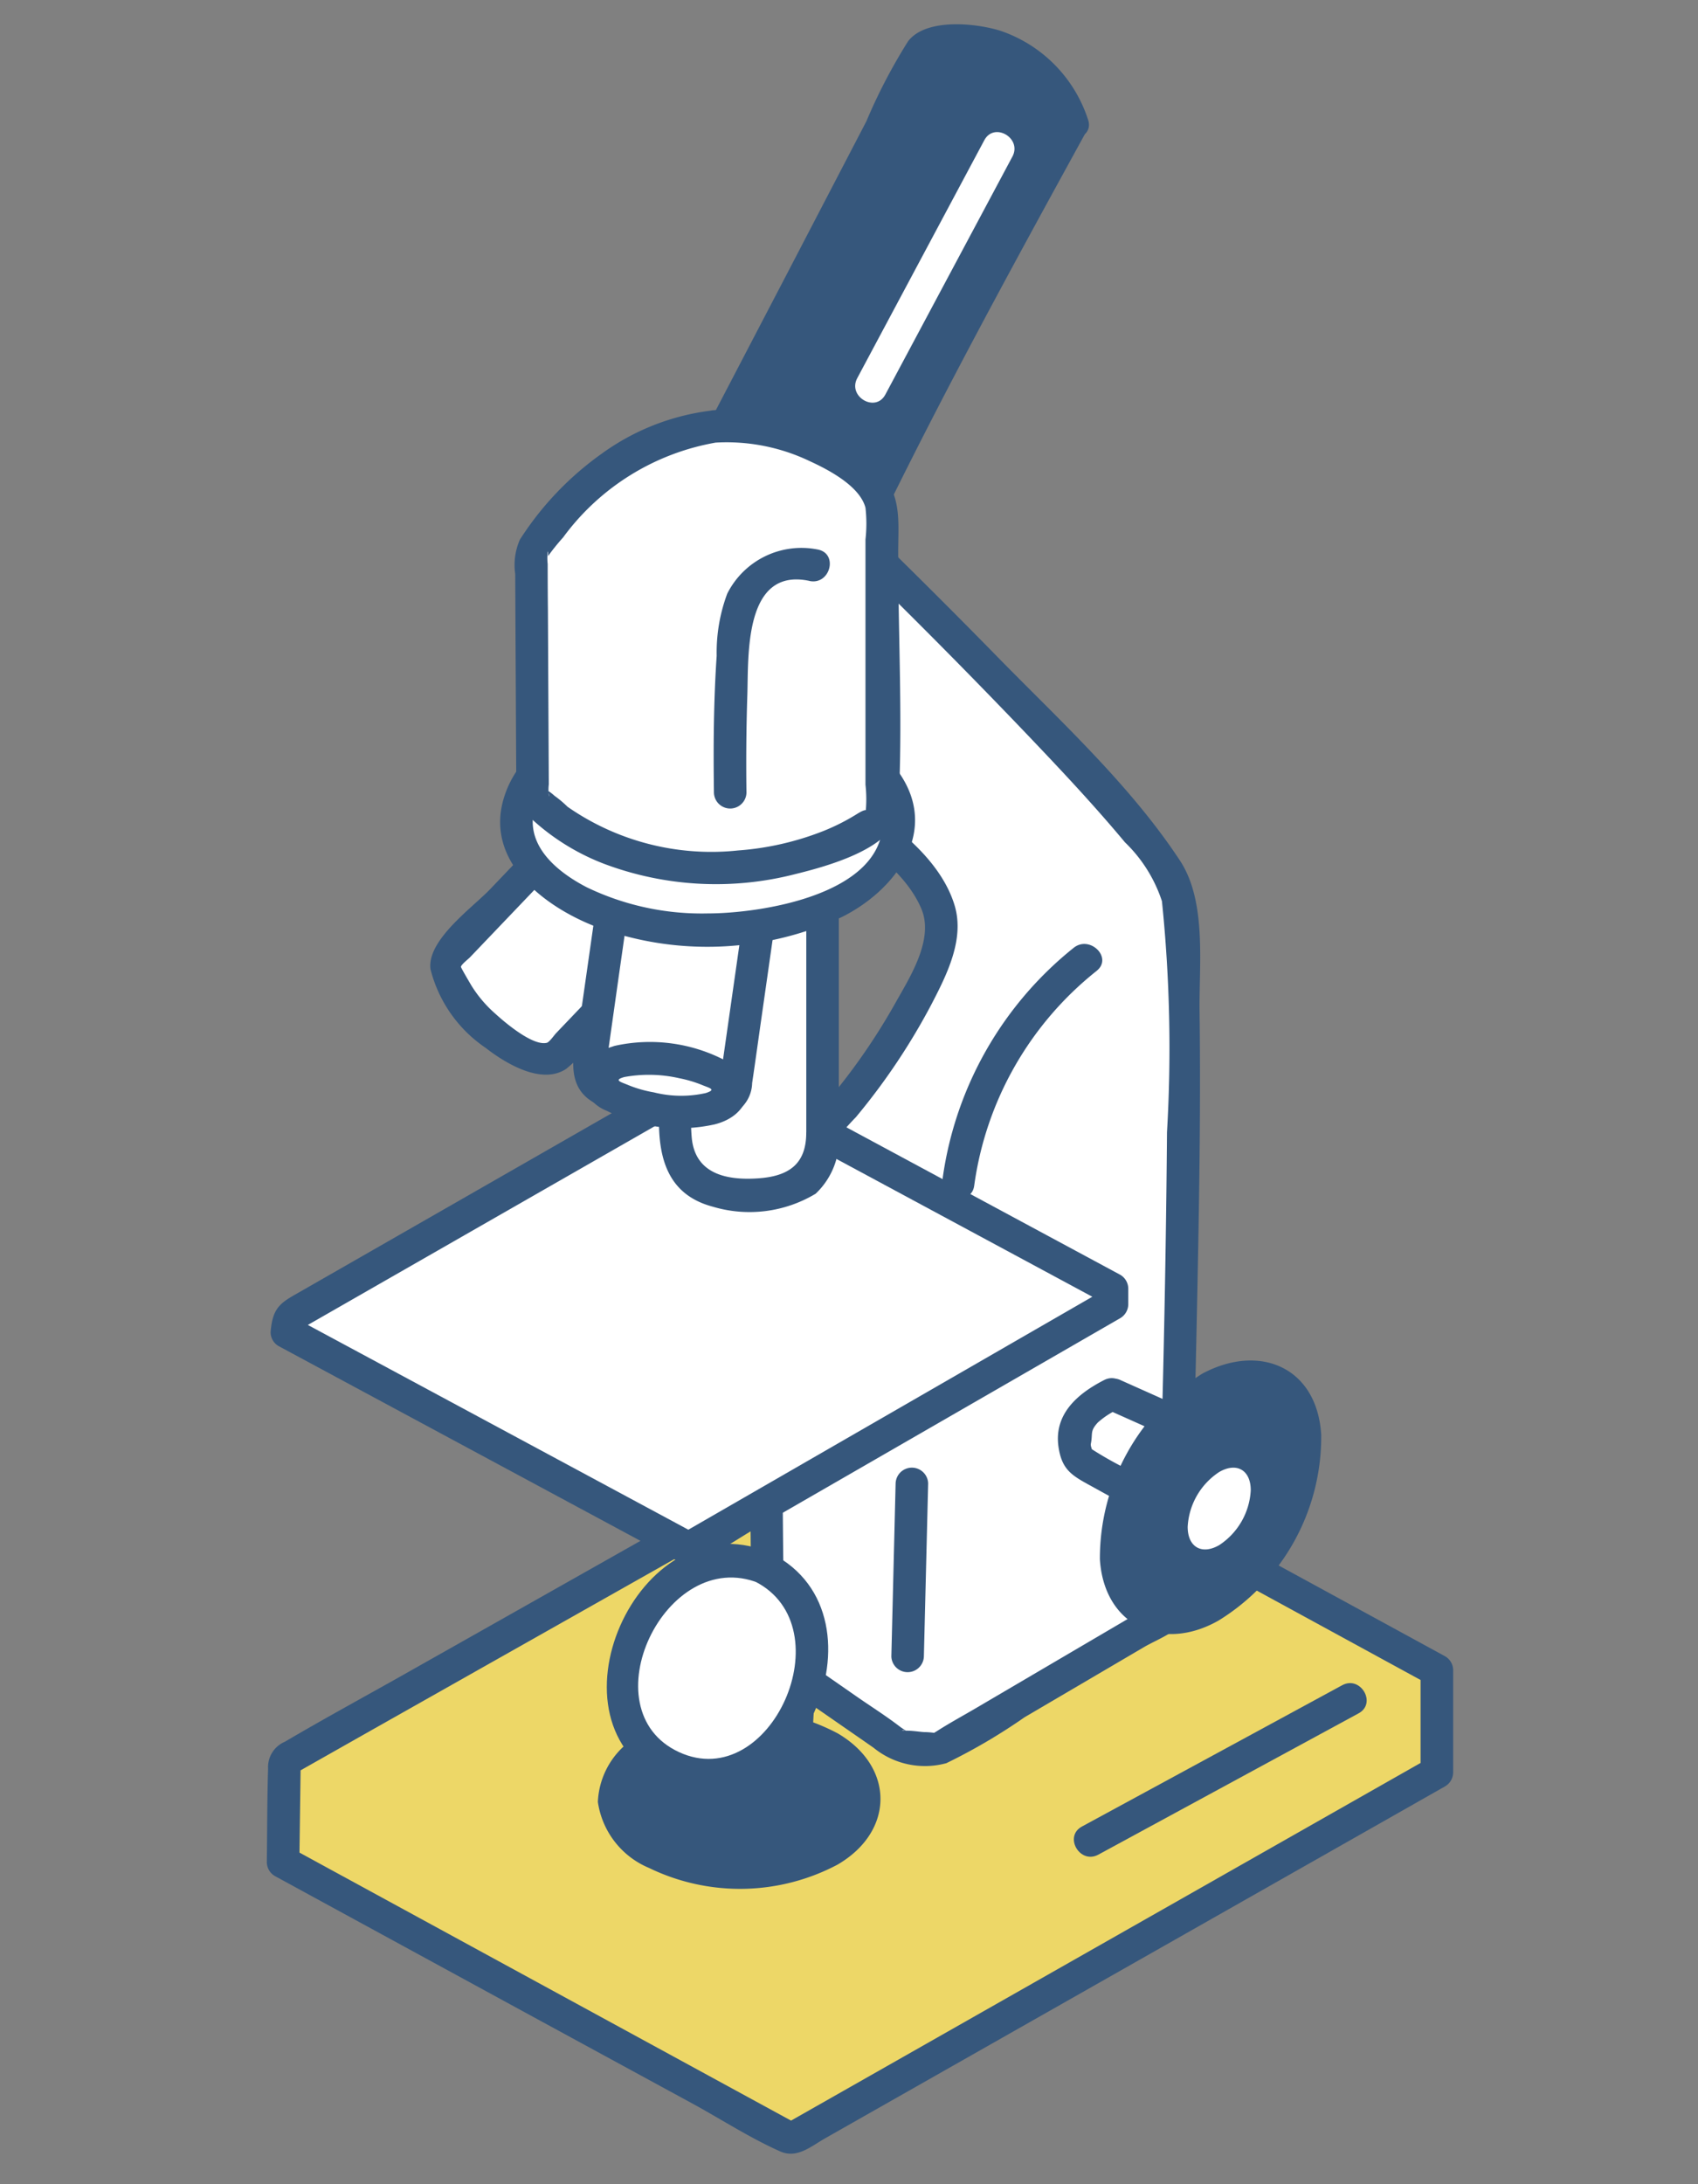
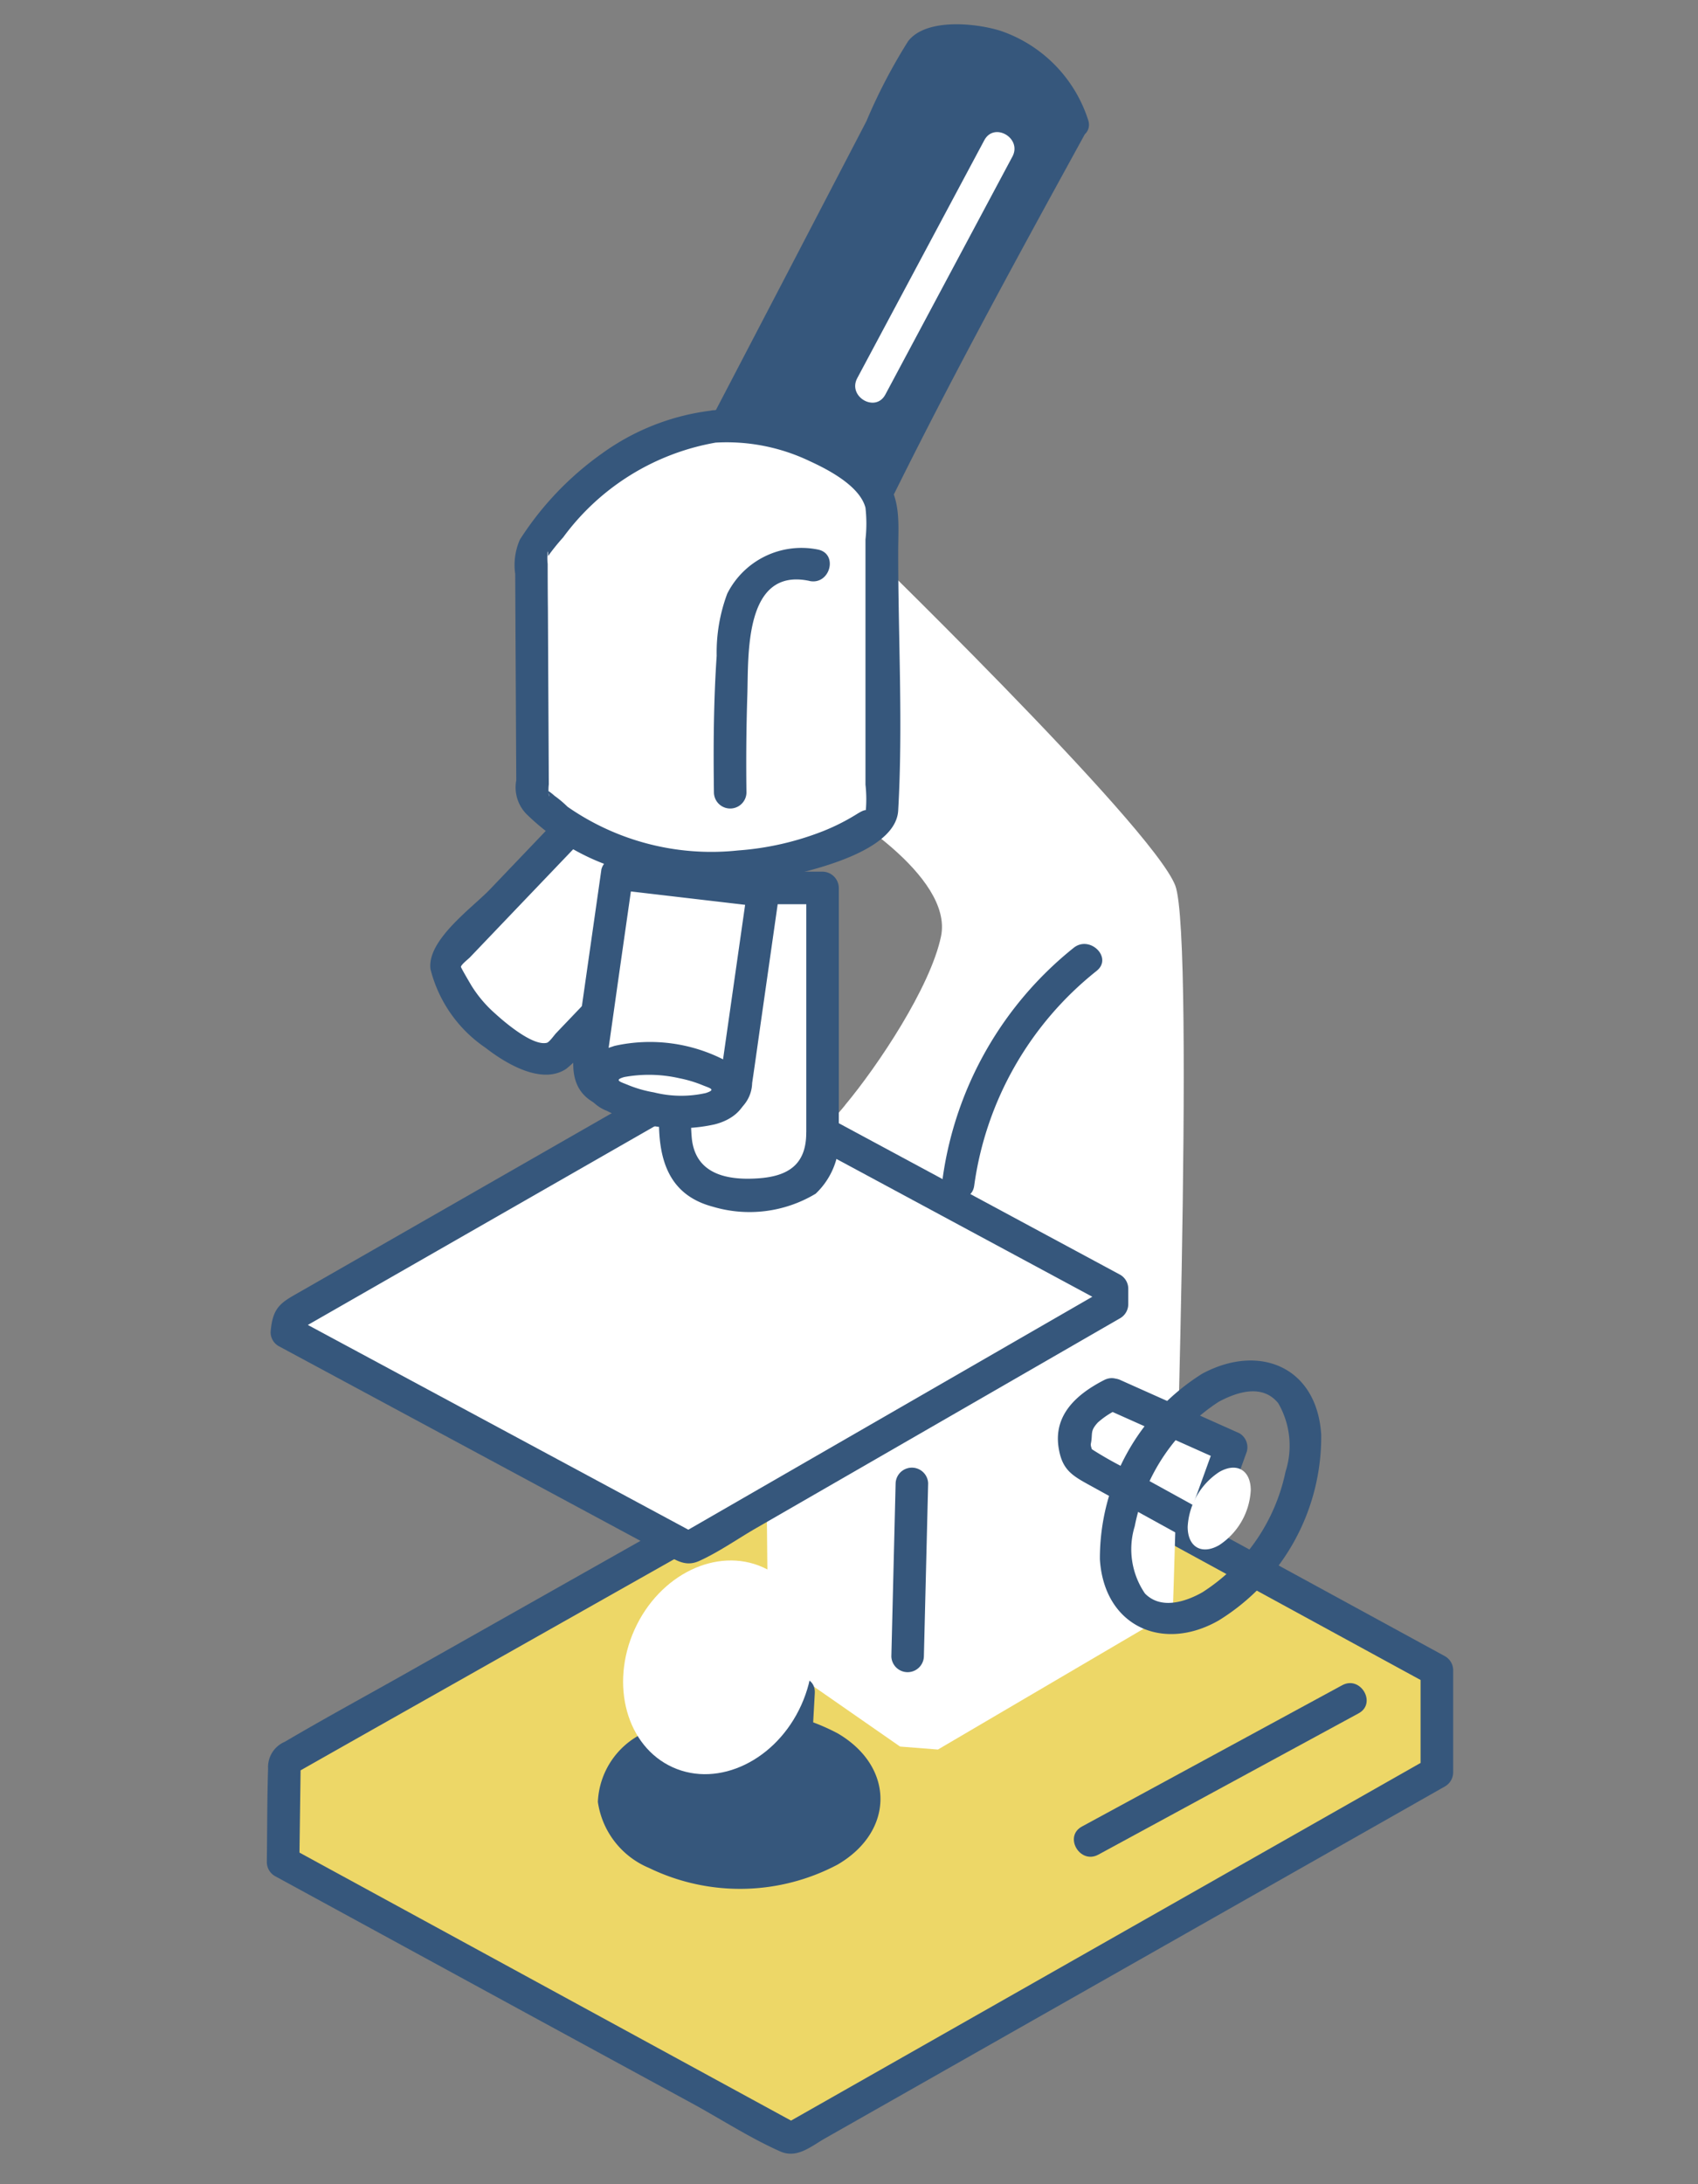
<svg xmlns="http://www.w3.org/2000/svg" width="70" height="90" viewBox="0 0 70 90">
  <rect x="0" y="0" width="70" height="90" fill="#808080" stroke="none" />
  <defs>
    <clipPath id="clip-path">
      <rect id="長方形_3" data-name="長方形 3" width="70" height="90" transform="translate(1835 53)" fill="#fff" stroke="#707070" stroke-width="1" />
    </clipPath>
    <clipPath id="clip-path-2">
      <rect id="長方形_2189" data-name="長方形 2189" width="48.905" height="87.75" fill="none" />
    </clipPath>
  </defs>
  <g id="マスクグループ_3" data-name="マスクグループ 3" transform="translate(-1835 -53)" clip-path="url(#clip-path)">
    <g id="グループ_24911" data-name="グループ 24911" transform="translate(1846 54)" clip-path="url(#clip-path-2)">
      <path id="パス_48599" data-name="パス 48599" d="M145.46,145.1l4.493,4.079-5.687,5.952c-.173.185-.474.187-.843.063a2.214,2.214,0,0,1-.543-.156,6.568,6.568,0,0,1-2.9-2.685,2.42,2.42,0,0,1-.157-.385c-.188-.388-.23-.717-.045-.916Z" transform="translate(-132.262 -112.673)" fill="#fff" />
      <path id="パス_48600" data-name="パス 48600" d="M143.6,142.273l4.493,4.079a.68.68,0,0,1,0,.948l-2.919,3.056-1.934,2.025a6.5,6.5,0,0,1-.968.977c-1.017.676-2.507-.232-3.317-.863a5.549,5.549,0,0,1-2.277-3.245c-.155-1.2,1.733-2.537,2.452-3.289l3.522-3.687c.6-.625,1.545.324.948.948l-3.3,3.452-1.995,2.088c-.065.068-.356.293-.372.39-.006.033.378.681.431.772a5.147,5.147,0,0,0,.992,1.166c.382.35,1.546,1.342,2.122,1.193.1-.027.306-.32.372-.39l1.995-2.088,3.3-3.452v.948l-4.493-4.079c-.64-.581.31-1.528.948-.948" transform="translate(-129.931 -110.315)" fill="#36577c" />
      <path id="パス_48601" data-name="パス 48601" d="M29.746,252.674l20.817,11.351v4.208L23.947,283.338,3,271.923l.056-4.176Z" transform="translate(-2.329 -196.2)" fill="#edd767" />
      <path id="パス_48602" data-name="パス 48602" d="M27.755,249.764l18.2,9.923,2.62,1.429a.67.67,0,0,1,.332.579v4.2a.673.673,0,0,1-.332.579l-21,11.916-4.539,2.576c-.609.345-1.175.86-1.873.551-1.225-.544-2.394-1.3-3.569-1.945L11,275.985.332,270.171A.668.668,0,0,1,0,269.592c.017-1.281.011-2.565.052-3.846a1.131,1.131,0,0,1,.69-1.108c1.689-.993,3.415-1.928,5.121-2.892l16.825-9.5,4.391-2.48a.671.671,0,0,1,.677,1.158L4.33,264.152,1.065,266l.332-.579L1.341,269.6l-.332-.579,18.341,9.995,2.607,1.42H21.28L44.64,267.17l3.255-1.848-.332.579v-4.207l.332.579L29.7,252.35l-2.62-1.429c-.758-.413-.082-1.572.677-1.158" transform="translate(0 -193.868)" fill="#36577c" />
      <path id="パス_48603" data-name="パス 48603" d="M27.686,307.064l-10.73,5.823c-.759.412-1.436-.746-.677-1.158l10.73-5.823c.759-.412,1.436.746.677,1.158" transform="translate(17.323 -237.466)" fill="#36577c" />
      <path id="パス_48604" data-name="パス 48604" d="M109.74,314.618a8.131,8.131,0,0,1,7.357,0c2.032,1.173,2.032,3.075,0,4.248a8.131,8.131,0,0,1-7.357,0c-2.032-1.173-2.032-3.075,0-4.248" transform="translate(-93.903 -243.616)" fill="#36577c" />
      <path id="パス_48605" data-name="パス 48605" d="M107.483,311.622a8.6,8.6,0,0,1,8.034,0c2.354,1.375,2.35,4.033,0,5.406a8.592,8.592,0,0,1-7.774.141,3.486,3.486,0,0,1-2.112-2.722,3.3,3.3,0,0,1,1.852-2.824c.733-.461,1.407.7.677,1.158-.821.516-1.563,1.3-.941,2.279a4.039,4.039,0,0,0,2.5,1.4,7.2,7.2,0,0,0,5.12-.592c.822-.489,1.568-1.325.941-2.28a3.845,3.845,0,0,0-2.192-1.323,7.432,7.432,0,0,0-5.429.513c-.759.41-1.437-.747-.677-1.158" transform="translate(-91.984 -241.199)" fill="#36577c" />
      <path id="パス_48606" data-name="パス 48606" d="M52.929,117.074c1.369-1.64,3.517-4.861,3.958-6.951.534-2.534-4.333-5.323-4.333-5.323l.49-11.389s12.536,12.13,13.5,14.607c.844,2.173-.1,29.921-.1,29.921l-9.683,5.684L55.2,143.5l-5.407-3.758s-.266-11.264.088-15.508.318-3.886,3.048-7.155" transform="translate(-29.095 -72.533)" fill="#fff" />
-       <path id="パス_48607" data-name="パス 48607" d="M50.074,114.293a25.8,25.8,0,0,0,2.565-3.761c.6-1.066,1.589-2.612,1.056-3.865-.663-1.561-2.435-2.771-3.861-3.6a.668.668,0,0,1-.332-.579l.49-11.389a.679.679,0,0,1,1.145-.474q2.9,2.81,5.729,5.7c2.573,2.623,5.464,5.278,7.494,8.365,1.109,1.686.781,4.279.806,6.194.052,3.993-.017,7.988-.1,11.98q-.106,5.265-.271,10.528a17.312,17.312,0,0,1-.07,2.176c-.129.8-1.212,1.153-1.847,1.526l-4.925,2.891a24.009,24.009,0,0,1-3.225,1.893,3.349,3.349,0,0,1-3-.635c-1.436-1-2.878-1.989-4.308-2.995-.845-.594-.695-1.258-.712-2.23q-.058-3.186-.067-6.372c0-2.3,0-4.607.127-6.9.107-1.863.076-4.062,1.1-5.7a25.868,25.868,0,0,1,2.2-2.755c.555-.662,1.5.291.948.948a16.82,16.82,0,0,0-2.164,2.78,6.864,6.864,0,0,0-.573,2.581c-.2,2.151-.268,4.3-.288,6.461-.033,3.455.005,6.913.086,10.367l-.332-.579,3.241,2.253c.6.419,1.232.815,1.814,1.261.111.085.232.155.344.239-.2-.149-.4-.057-.047-.063.231,0,.471.039.7.058a3.08,3.08,0,0,1,.483.04c.167.042-.319.129-.221.08a3.933,3.933,0,0,0,.343-.2c.518-.328,1.061-.622,1.589-.933l4.565-2.68,3.154-1.851-.332.579c.225-6.58.394-13.165.445-19.749a59.249,59.249,0,0,0-.208-9.522,5.932,5.932,0,0,0-1.525-2.428c-1.356-1.626-2.816-3.169-4.28-4.7q-3.739-3.9-7.629-7.658l1.145-.474-.49,11.389-.332-.579c1.757,1.016,3.947,2.587,4.562,4.617.425,1.4-.323,2.867-.957,4.089a26.708,26.708,0,0,1-3.094,4.622c-.549.667-1.493-.287-.948-.948" transform="translate(-26.714 -70.226)" fill="#36577c" />
      <path id="パス_48608" data-name="パス 48608" d="M80.479,193.51l16.452,8.855V203L79.477,213.055l-16.563-8.909.048-.6Z" transform="translate(-62.087 -150.259)" fill="#fff" />
      <path id="パス_48609" data-name="パス 48609" d="M78.489,190.593l16.452,8.855a.669.669,0,0,1,.332.579v.631a.674.674,0,0,1-.332.579l-15.01,8.651c-.767.442-1.537.987-2.345,1.352-.59.266-.979-.052-1.5-.331l-8.438-4.539-7.4-3.982a.657.657,0,0,1-.332-.579c.086-1.085.454-1.225,1.31-1.715l3.988-2.284L75.359,192l2.453-1.4a.671.671,0,0,1,.677,1.158l-15.336,8.783-2.181,1.249.332-.579-.048.6-.332-.579,16.563,8.909H76.81l15.281-8.807,2.173-1.253-.332.579v-.631l.332.579-16.452-8.855c-.76-.409-.084-1.567.677-1.158" transform="translate(-59.76 -147.921)" fill="#36577c" />
      <path id="パス_48610" data-name="パス 48610" d="M98.347,266.735l-.176,7.137a.671.671,0,0,1-1.341,0l.176-7.137a.671.671,0,0,1,1.341,0" transform="translate(-71.084 -206.615)" fill="#36577c" />
      <path id="パス_48611" data-name="パス 48611" d="M119.319,305.414l-.248,4.454c-.048.858-1.389.864-1.341,0l.248-4.454c.048-.858,1.389-.864,1.341,0" transform="translate(-96.729 -236.65)" fill="#36577c" />
      <path id="パス_48612" data-name="パス 48612" d="M123.878,283.5c1.9.857,2.6,3.4,1.576,5.672s-3.4,3.425-5.3,2.567-2.6-3.4-1.576-5.672,3.4-3.425,5.3-2.567" transform="translate(-103.42 -219.917)" fill="#fff" />
-       <path id="パス_48613" data-name="パス 48613" d="M122.042,280.549c5.146,2.6.973,11.8-4.318,9.431s-1.194-11.649,4.158-9.5c.791.318.446,1.615-.356,1.293-3.851-1.548-7.064,5.228-3.286,6.967s6.842-5.155,3.126-7.034c-.77-.39-.092-1.547.677-1.158" transform="translate(-101.245 -217.543)" fill="#36577c" />
      <path id="パス_48614" data-name="パス 48614" d="M42.528,252.544l4.9,2.189-1.21,3.346L41.2,255.311c-.587-1.243-.143-2.06,1.333-2.767" transform="translate(-7.675 -196.099)" fill="#fff" />
      <path id="パス_48615" data-name="パス 48615" d="M40.51,249.674l4.9,2.189a.67.67,0,0,1,.308.757l-1.21,3.346a.681.681,0,0,1-.985.4l-4.343-2.393c-.715-.394-1.1-.647-1.229-1.571-.18-1.334.791-2.168,1.882-2.728.766-.393,1.446.763.677,1.158a3.37,3.37,0,0,0-.933.589c-.338.367-.2.445-.289.877-.029.15.182.436-.072.165.036.038.106.05.149.082a15.154,15.154,0,0,0,1.655.912l3.18,1.752-.985.4,1.21-3.346.308.757-4.9-2.189c-.787-.351-.1-1.507.677-1.158" transform="translate(-5.318 -193.807)" fill="#36577c" />
-       <path id="パス_48616" data-name="パス 48616" d="M31.183,249.522c2.155-1.244,3.9-.236,3.9,2.253a8.625,8.625,0,0,1-3.9,6.758c-2.155,1.244-3.9.236-3.9-2.253a8.625,8.625,0,0,1,3.9-6.758" transform="translate(7.722 -193.339)" fill="#36577c" />
      <path id="パス_48617" data-name="パス 48617" d="M28.507,246.9c2.344-1.258,4.725-.282,4.9,2.516a8.892,8.892,0,0,1-4.224,7.653c-2.319,1.327-4.728.229-4.9-2.516a8.977,8.977,0,0,1,4.224-7.653c.737-.453,1.412.706.677,1.158a7.946,7.946,0,0,0-3.465,5.131,3.23,3.23,0,0,0,.421,2.769c.651.671,1.661.352,2.367-.047a7.785,7.785,0,0,0,3.43-4.975,3.491,3.491,0,0,0-.3-2.815c-.642-.8-1.679-.478-2.452-.063s-1.438-.749-.677-1.158" transform="translate(10.06 -191.299)" fill="#36577c" />
      <path id="パス_48618" data-name="パス 48618" d="M38.615,266.281c.721-.416,1.3-.079,1.3.753a2.883,2.883,0,0,1-1.3,2.26c-.721.416-1.3.079-1.3-.753a2.884,2.884,0,0,1,1.3-2.26" transform="translate(0.647 -206.627)" fill="#fff" />
      <path id="パス_48619" data-name="パス 48619" d="M110.665,230.352h-20.1a.671.671,0,0,1,0-1.341h20.1a.671.671,0,0,1,0,1.341" transform="translate(-82.505 -177.826)" fill="#fff" />
      <path id="パス_48620" data-name="パス 48620" d="M143.454,242.082H132.793a.671.671,0,0,1,0-1.341h10.662a.671.671,0,0,1,0,1.341" transform="translate(-124.732 -186.934)" fill="#fff" />
      <path id="パス_48621" data-name="パス 48621" d="M122.385,169.32c0,.127.025,1.6-.815,2.063a5.121,5.121,0,0,1-4.4,0c-.81-.441-.861-1.913-.861-2.063V159.231h6.073Z" transform="translate(-99.476 -123.642)" fill="#fff" />
      <path id="パス_48622" data-name="パス 48622" d="M120.726,166.991a3.083,3.083,0,0,1-.954,2.508,5.294,5.294,0,0,1-4.237.536c-1.773-.47-2.223-1.864-2.223-3.527V156.9a.68.68,0,0,1,.671-.671h6.073a.68.68,0,0,1,.671.671v10.089a.671.671,0,0,1-1.341,0V156.9l.671.67h-6.073l.671-.67v7.8c0,.814-.061,1.654.007,2.467.125,1.485,1.378,1.79,2.722,1.7,1.276-.081,2-.586,2-1.878a.671.671,0,0,1,1.341,0" transform="translate(-97.147 -121.312)" fill="#36577c" />
      <path id="パス_48623" data-name="パス 48623" d="M134.43,157.284l-1.165,8.149c-.174,1.32-6.2.615-6.027-.705l1.165-8.149Z" transform="translate(-113.964 -121.583)" fill="#fff" />
      <path id="パス_48624" data-name="パス 48624" d="M132.789,155.124l-.721,5.048c-.129.9-.252,1.8-.386,2.7a1.458,1.458,0,0,1-.763,1.247c-1.518.82-4.39.384-5.814-.474-1.313-.791-.652-2.476-.475-3.712l.839-5.872a.667.667,0,0,1,.647-.492l6.027.705c.847.1.857,1.441,0,1.341l-6.027-.705.647-.492-.567,3.965-.4,2.826-.129.906c-.026.182-.008.438-.056.362-.122-.2.5.17.612.213a6.665,6.665,0,0,0,1.367.335c.612.1,2.113.37,2.657-.065.156-.125.161-.546.207-.865l.357-2.5.691-4.834c.122-.851,1.414-.489,1.293.356" transform="translate(-111.675 -119.244)" fill="#36577c" />
-       <path id="パス_48625" data-name="パス 48625" d="M110.082,127.1c4.355,0,7.886,1.992,7.886,4.45s-3.531,4.45-7.886,4.45-7.886-1.992-7.886-4.45,3.531-4.45,7.886-4.45" transform="translate(-91.905 -98.692)" fill="#fff" />
-       <path id="パス_48626" data-name="パス 48626" d="M107.8,124.1c2.78.037,6.466.736,8.04,3.337,1.426,2.357-.4,4.663-2.517,5.714a13.156,13.156,0,0,1-10.035.433c-2.144-.8-4.665-2.663-3.91-5.284.949-3.294,5.532-4.161,8.422-4.2a.671.671,0,0,1,0,1.341,11.22,11.22,0,0,0-4.981,1.073c-1.021.523-2.235,1.434-2.235,2.706s1.21,2.177,2.235,2.706A10.925,10.925,0,0,0,107.8,133c2.141,0,7.216-.75,7.216-3.779,0-1.276-1.216-2.181-2.235-2.706a11.169,11.169,0,0,0-4.981-1.073.671.671,0,0,1,0-1.341" transform="translate(-89.623 -96.362)" fill="#36577c" />
      <path id="パス_48627" data-name="パス 48627" d="M86.035,6.51s-5.971,10.858-8.723,16.566l-7.049-1.234,9.6-18.416A4.729,4.729,0,0,1,86.035,6.51" transform="translate(-52.834 -2.422)" fill="#36577c" />
      <path id="パス_48628" data-name="パス 48628" d="M84.181,4.426c-3,5.465-6.007,10.951-8.723,16.566a.685.685,0,0,1-.757.308l-7.049-1.234a.678.678,0,0,1-.4-.985l4.6-8.814L75.116,4A22.818,22.818,0,0,1,76.837.7c.738-.965,2.808-.75,3.823-.426A5.732,5.732,0,0,1,84.249,3.91c.3.812-1,1.162-1.293.356a4.2,4.2,0,0,0-3.9-2.9,4.683,4.683,0,0,0-1.152.179c-.37.092.226-.309.082-.162a1.534,1.534,0,0,0-.177.338Q76.83,3.6,75.852,5.487L69.909,16.881l-1.5,2.878-.4-.985,7.049,1.234-.757.308C77.017,14.7,80.02,9.216,83.024,3.75c.416-.757,1.575-.081,1.158.677" transform="translate(-50.401)" fill="#36577c" />
      <path id="パス_48629" data-name="パス 48629" d="M112.86,74.046c2.217-.27,6.3,1.144,6.939,3.285V90.108c-3.172,2.555-10.486,3.348-14.4-.793l-.051-10.133c2.2-2.82,3.948-4.654,7.511-5.135" transform="translate(-94.441 -57.471)" fill="#fff" />
      <path id="パス_48630" data-name="パス 48630" d="M110.143,71.051A8.662,8.662,0,0,1,117,73.557c.912,1.053.752,2.071.752,3.363,0,3.523.2,7.106,0,10.623-.087,1.544-2.99,2.312-4.236,2.619a13.109,13.109,0,0,1-7.894-.424,9.33,9.33,0,0,1-3.206-2.06,1.572,1.572,0,0,1-.409-1.378l-.028-5.47q-.008-1.515-.015-3.03a2.6,2.6,0,0,1,.192-1.418,12.808,12.808,0,0,1,3.382-3.548,9.688,9.688,0,0,1,4.426-1.759c.844-.126,1.209,1.166.357,1.293a9.92,9.92,0,0,0-6.381,3.921,9.054,9.054,0,0,0-.623.772c-.007.011.024-.294-.015-.149a1.994,1.994,0,0,0,0,.469q0,.954.01,1.909.013,2.633.027,5.266l.01,1.909a1.849,1.849,0,0,0,0,.447c.046.154-.015-.089.007-.056-.191-.293.237.085.222.077a4.452,4.452,0,0,1,.543.456,10.378,10.378,0,0,0,7.03,1.8,11.92,11.92,0,0,0,3.5-.794,8.737,8.737,0,0,0,1.358-.681c.152-.094.628-.4.394.063.013-.025-.007-.07,0-.1a5.355,5.355,0,0,0,0-1.2v-10.1a5.793,5.793,0,0,0,0-1.31c-.232-.889-1.515-1.56-2.282-1.912a7.931,7.931,0,0,0-3.987-.765c-.859.082-.853-1.26,0-1.341" transform="translate(-91.724 -55.146)" fill="#36577c" />
      <path id="パス_48631" data-name="パス 48631" d="M118.918,97.878c-2.713-.578-2.51,3.094-2.562,4.7q-.065,2.015-.036,4.033a.671.671,0,0,1-1.341,0c-.026-1.881-.015-3.771.113-5.648a6.928,6.928,0,0,1,.435-2.559,3.425,3.425,0,0,1,3.747-1.817c.844.18.487,1.473-.356,1.293" transform="translate(-96.547 -74.941)" fill="#36577c" />
      <path id="パス_48632" data-name="パス 48632" d="M87.382,20.875l-5.239,9.808c-.407.761-1.565.084-1.158-.677L86.224,20.2c.407-.761,1.565-.085,1.158.677" transform="translate(-56.645 -15.424)" fill="#fff" />
      <path id="パス_48633" data-name="パス 48633" d="M71.067,170.664a13.681,13.681,0,0,0-5.049,8.855c-.12.851-1.413.489-1.293-.357a14.764,14.764,0,0,1,5.394-9.447c.668-.534,1.623.409.948.948" transform="translate(-36.857 -131.66)" fill="#36577c" />
      <path id="パス_48634" data-name="パス 48634" d="M133.843,190.8a6.569,6.569,0,0,1,3.925.495c1.027.539.934,1.192-.207,1.458a6.569,6.569,0,0,1-3.925-.494c-1.027-.539-.934-1.192.207-1.458" transform="translate(-119.286 -148.067)" fill="#fff" />
      <path id="パス_48635" data-name="パス 48635" d="M131.629,187.806a6.7,6.7,0,0,1,4.558.631c1.389.832,1.007,2.246-.483,2.615a6.646,6.646,0,0,1-4.442-.562,1.6,1.6,0,0,1-1.03-1.5c.1-.7.79-1.013,1.4-1.184a.671.671,0,0,1,.357,1.293c-.474.134-.128.207.184.341a5.083,5.083,0,0,0,1.033.292,4.633,4.633,0,0,0,2.145.026c.45-.15.152-.2-.184-.341a5.058,5.058,0,0,0-.911-.268,5.654,5.654,0,0,0-2.267-.05c-.843.17-1.2-1.122-.357-1.293" transform="translate(-117.25 -145.72)" fill="#36577c" />
    </g>
  </g>
</svg>